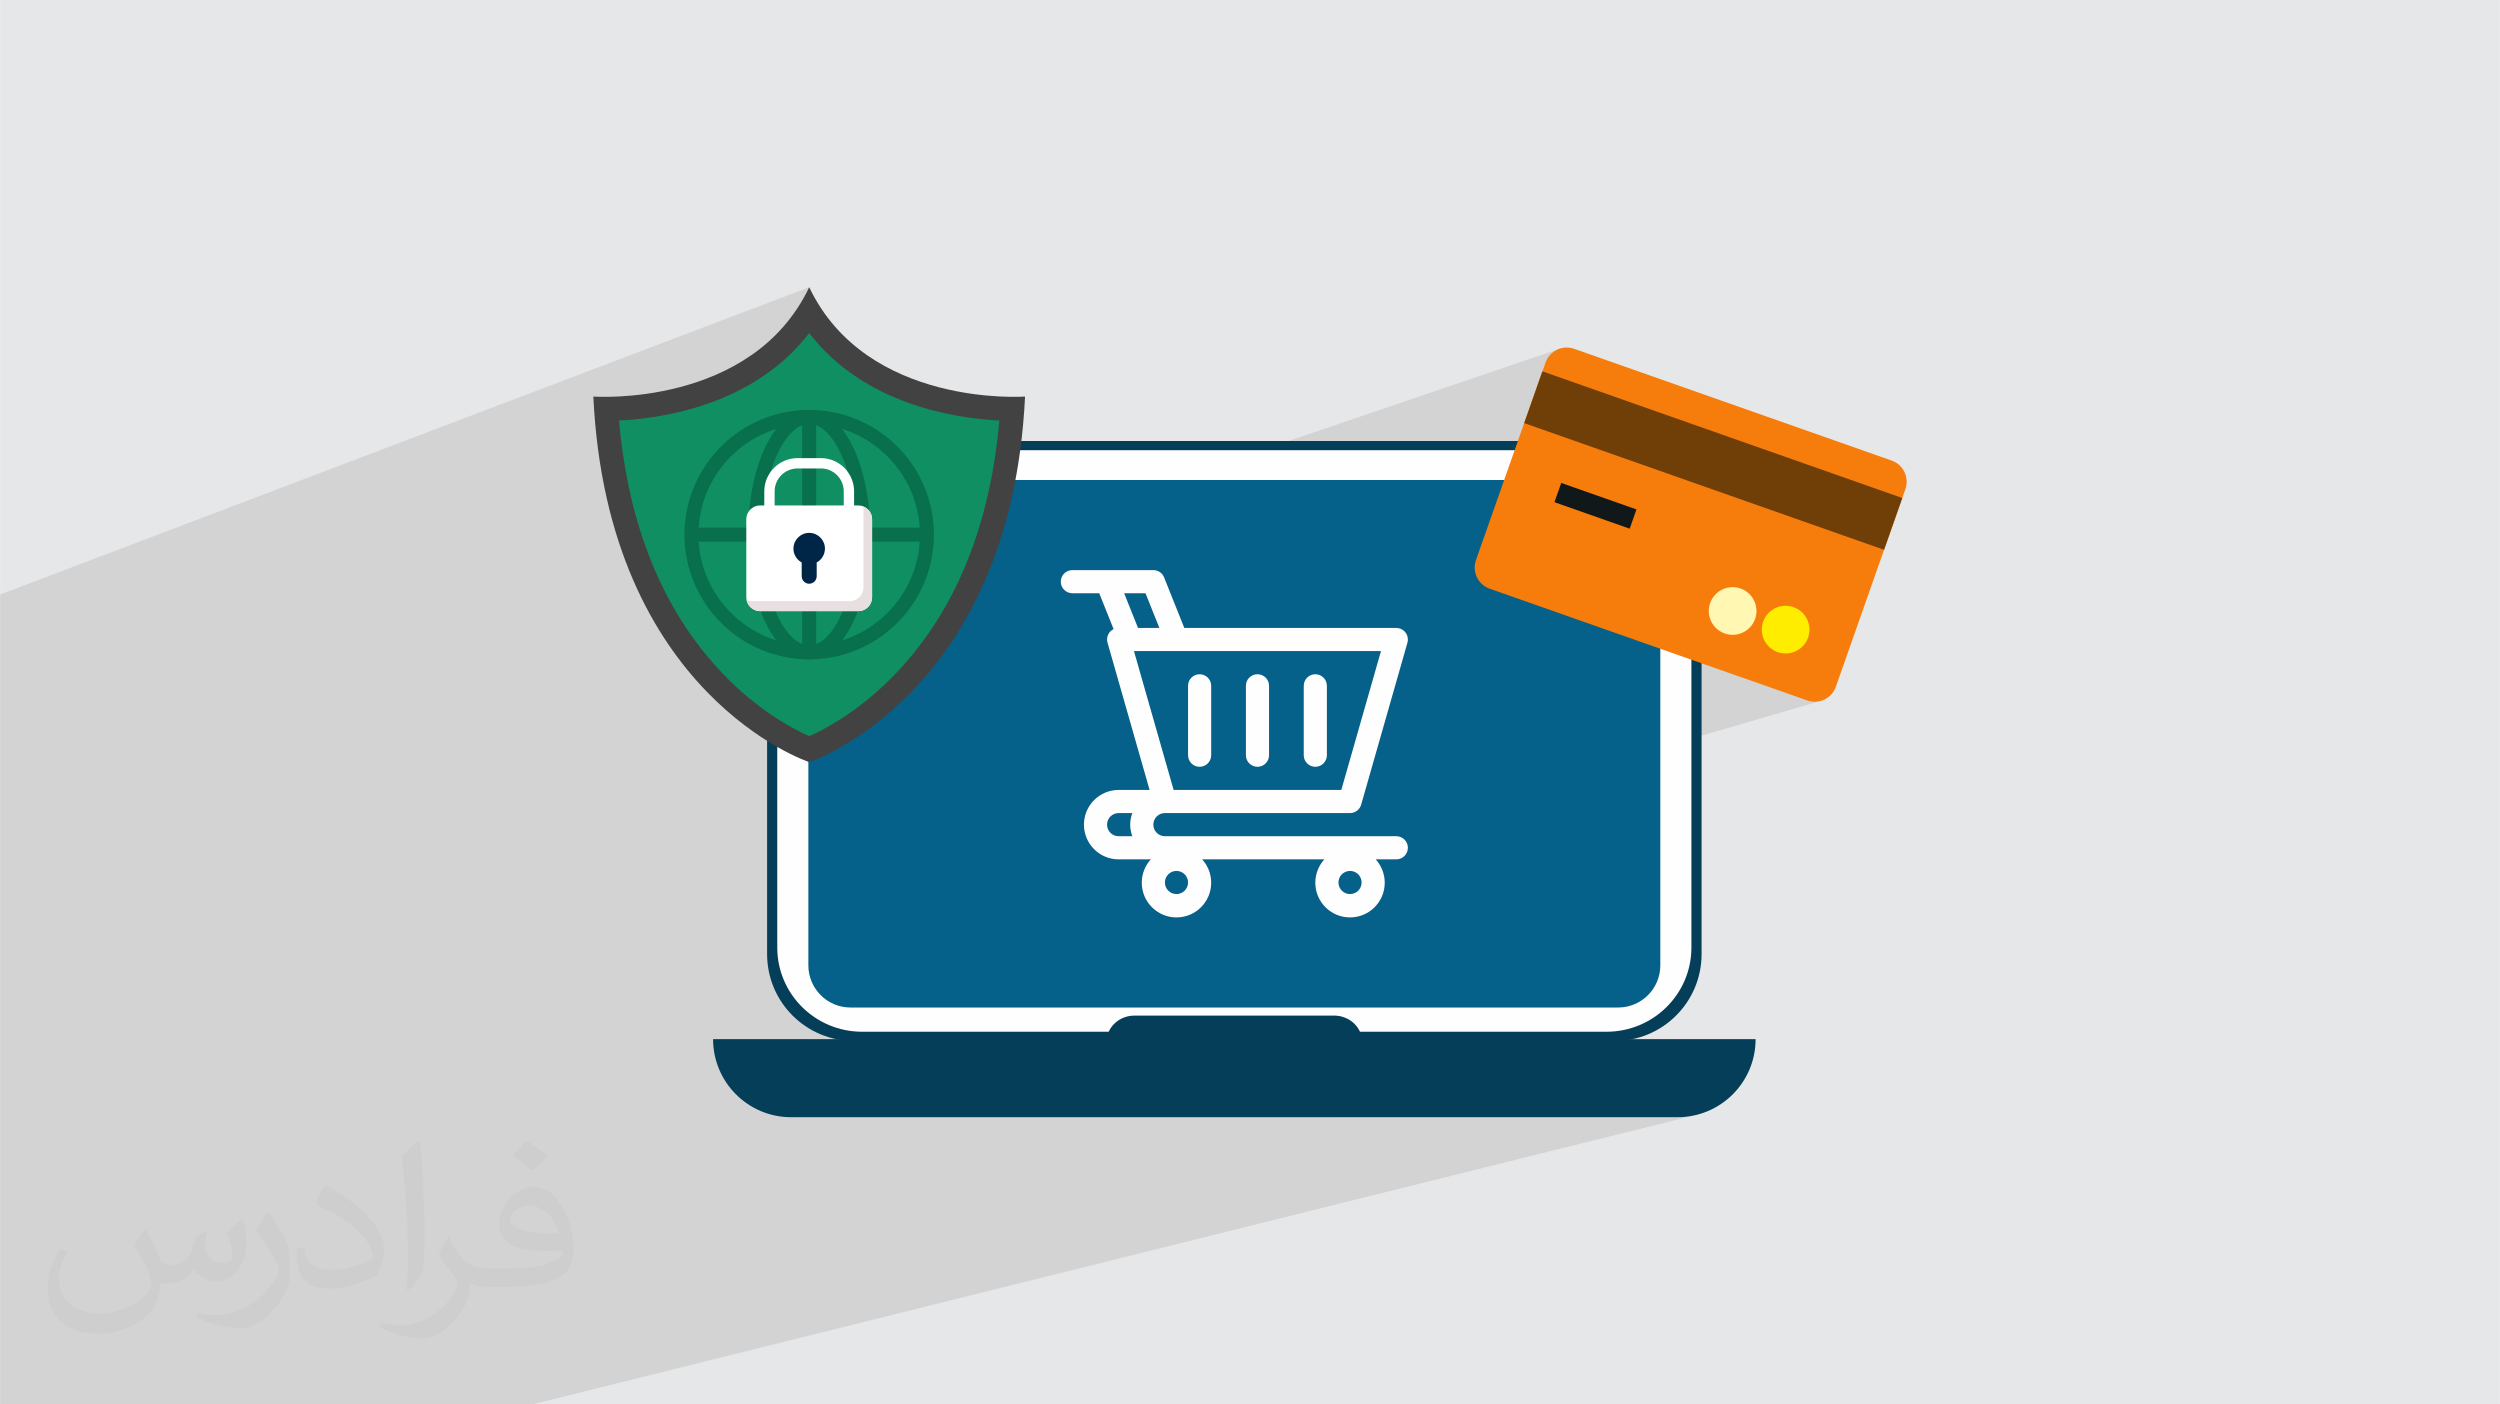
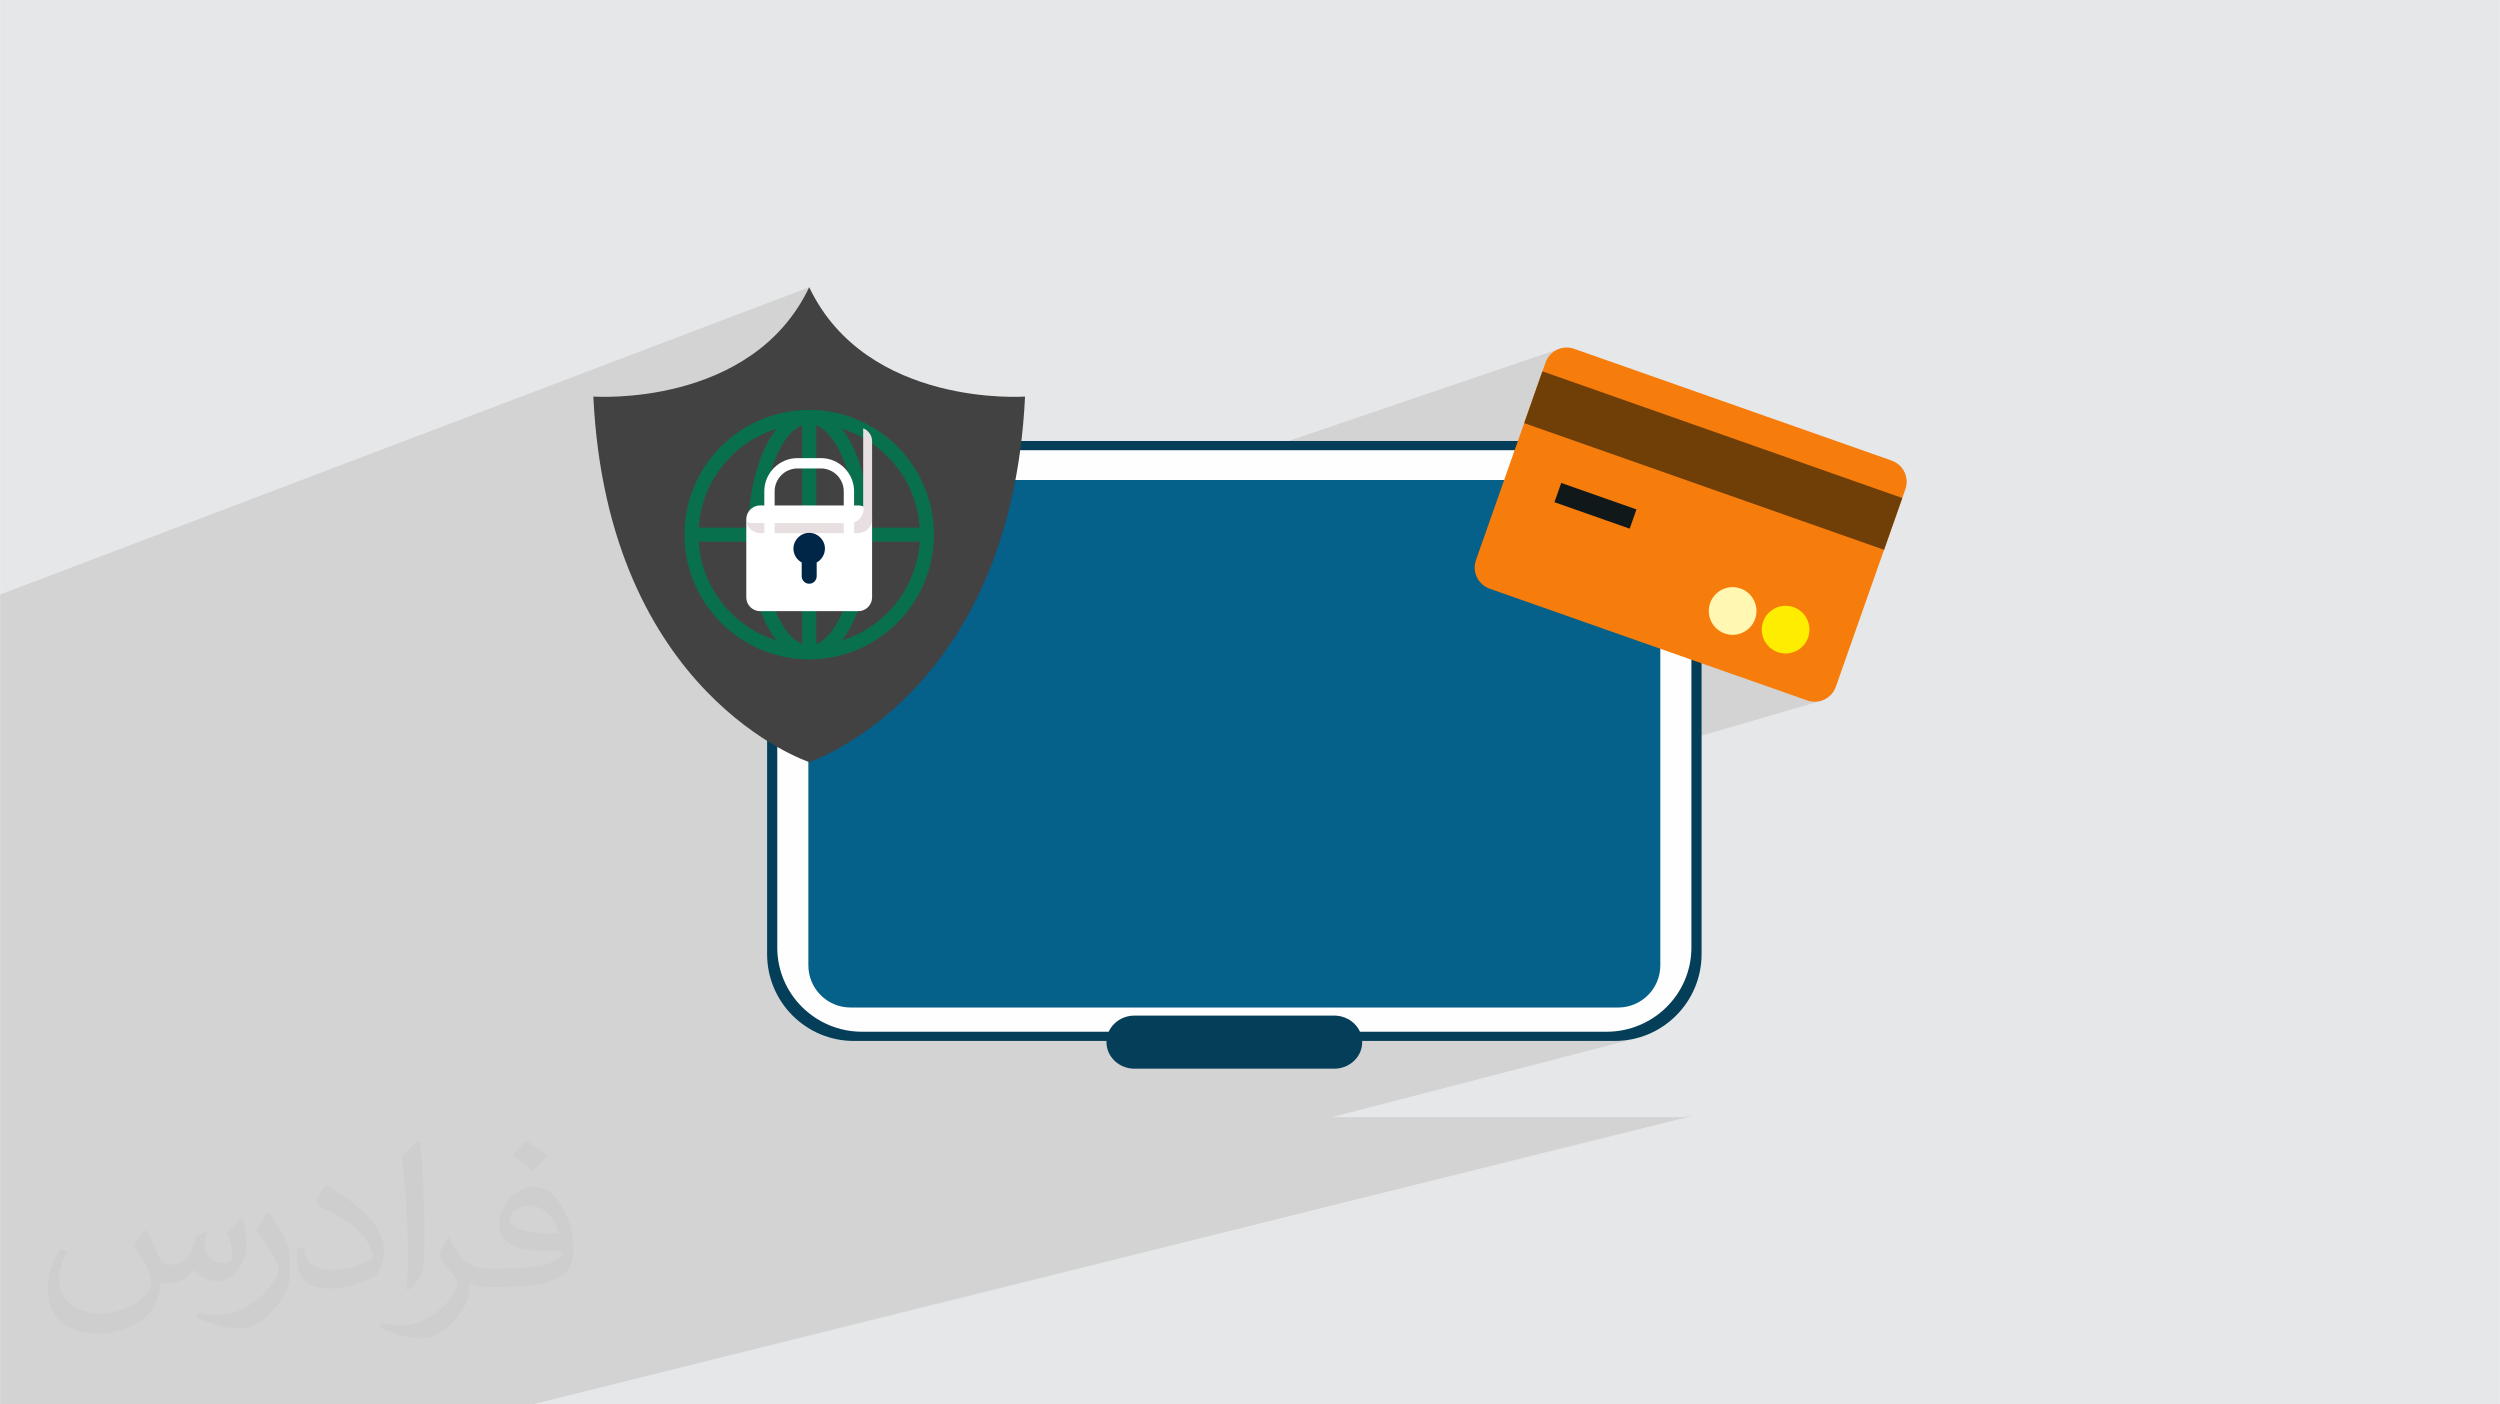
<svg xmlns="http://www.w3.org/2000/svg" xml:space="preserve" width="3.708in" height="2.083in" version="1.0" style="shape-rendering:geometricPrecision; text-rendering:geometricPrecision; image-rendering:optimizeQuality; fill-rule:evenodd; clip-rule:evenodd" viewBox="0 0 3702.73 2080.18">
  <defs>
    <style type="text/css">
   
    .fil0 {fill:#E6E7E8}
    .fil4 {fill:#FEFEFE;fill-rule:nonzero}
    .fil10 {fill:#FFF7B2;fill-rule:nonzero}
    .fil11 {fill:#FFED00;fill-rule:nonzero}
    .fil18 {fill:#002647;fill-rule:nonzero}
    .fil3 {fill:#053E59;fill-rule:nonzero}
    .fil5 {fill:#05608A;fill-rule:nonzero}
    .fil15 {fill:#08704C;fill-rule:nonzero}
    .fil14 {fill:#0F8F62;fill-rule:nonzero}
    .fil9 {fill:#11181A;fill-rule:nonzero}
    .fil12 {fill:#2AA8B9;fill-rule:nonzero}
    .fil13 {fill:#434242;fill-rule:nonzero}
    .fil8 {fill:#703F07;fill-rule:nonzero}
    .fil17 {fill:#E8DFE1;fill-rule:nonzero}
    .fil7 {fill:#F67C0B;fill-rule:nonzero}
    .fil16 {fill:white;fill-rule:nonzero}
    .fil2 {fill:#373435;fill-opacity:0.031}
    .fil1 {fill:#2B2A29;fill-opacity:0.102}
    .fil6 {fill:#B1BAE4;fill-rule:nonzero;fill-opacity:0.502}
   
  </style>
  </defs>
  <g id="Layer_x0020_1">
    <polygon class="fil0" points="-0,0 3702.73,0 3702.73,2080.18 -0,2080.18 " />
    <polygon class="fil1" points="-0,1756.5 -0,1755.77 -0,1755.35 -0,1752.68 -0,1751.83 -0,1740.26 -0,1735 -0,1726.43 -0,1722.59 -0,1722.45 -0,1720.72 -0,1715.71 -0,1715.46 -0,1714.03 -0,1711.75 -0,1708.33 -0,1706.51 -0,1704.74 -0,1703.32 -0,1703.16 -0,1703 -0,1700.52 -0,1697.46 -0,1697.06 -0,1689.77 -0,1687.74 -0,1680.9 -0,1678.96 -0,1678.29 -0,1675.68 -0,1673.64 -0,1667.49 -0,1666.82 -0,1661.8 -0,1656 -0,1605.36 -0,1602.49 -0,1582.61 -0,1578.9 -0,1567.73 -0,1559.54 -0,1559.16 -0,1548.55 -0,1538.45 -0,1531.37 -0,1527.25 -0,1512.88 -0,1504.04 -0,1495.19 -0,1487.24 -0,1484.94 -0,1478.4 -0,1476.91 -0,1476.12 -0,1466.47 -0,1444.66 -0,1432.19 -0,1425.9 -0,1422.39 -0,1408.61 -0,1385.03 -0,1379.61 -0,1378.4 -0,1376.11 -0,1374.13 -0,1374.02 -0,1373.37 -0,1369.91 -0,1365.48 -0,1363.69 -0,1358.8 -0,1357.48 -0,1355.94 -0,1339.9 -0,1339.54 -0,1334.93 -0,1333.97 -0,1333.02 -0,1322.91 -0,1322.34 -0,1321.85 -0,1317.8 -0,1316.85 -0,1316.83 -0,1316.49 -0,1316.09 -0,1313.81 -0,1313.43 -0,1310.86 -0,1310.19 -0,1305.04 -0,1302.47 -0,1299.99 -0,1299.25 -0,1296.29 -0,1289.64 -0,1287.35 -0,1287.3 -0,1286.93 -0,1281.45 -0,1275.97 -0,1273.13 -0,1272.81 -0,1272.24 -0,1271.26 -0,1268.87 -0,1268.69 -0,1264.73 -0,1263.91 -0,1262.43 -0,1260.79 -0,1260.71 -0,1254.77 -0,1251.62 -0,1250.55 -0,1249.33 -0,1247.75 -0,1245.92 -0,1245.91 -0,1243.67 -0,1238.2 -0,1235.93 -0,1233.2 -0,1229.47 -0,1225.83 -0,1222.45 -0,1221.92 -0,1219.68 -0,1218.75 -0,1210.14 -0,1209.04 -0,1207.7 -0,1206.49 -0,1205.36 -0,1201.74 -0,1201.15 -0,1197.61 -0,1193.06 -0,1192.24 -0,1191.89 -0,1188.06 -0,1181.34 -0,1177.05 -0,1175.37 -0,1159.99 -0,1153.43 -0,1151.19 -0,1147.96 -0,1146.91 -0,1145.09 -0,1136.06 -0,1131.13 -0,1122.91 -0,1115.84 -0,1114.53 -0,1099.87 -0,1099.56 -0,1062.63 -0,1061.07 -0,1053.17 -0,1049.92 -0,1044 -0,1041.27 -0,1033.24 -0,985.77 -0,963.97 -0,951.33 -0,941.71 -0,918.09 -0,880.63 1198.45,425.39 1190.03,441.61 1180.8,456.71 1170.85,470.75 1160.23,483.76 1149.01,495.77 1137.28,506.82 1125.09,516.97 1114.55,524.73 1198.45,493.35 1206.24,503.04 1214.32,512.25 1222.67,520.98 1231.27,529.24 1240.08,537.05 1249.1,544.42 1258.29,551.36 1267.63,557.88 1277.11,564.01 1286.7,569.75 1296.37,575.11 1306.11,580.1 1315.89,584.74 1325.69,589.05 1335.49,593.02 1345.27,596.68 1355,600.05 1364.65,603.12 1374.22,605.92 1383.67,608.45 1392.99,610.73 1402.15,612.78 1411.13,614.6 1419.9,616.2 1428.45,617.61 1436.75,618.83 1444.78,619.87 1452.51,620.75 1459.94,621.48 1467.02,622.07 1473.75,622.54 1480.09,622.9 1478.7,637.42 1477.09,651.77 1475.26,665.94 1475.13,666.88 1868.06,666.88 2312.05,515.82 2306.06,518.01 2300.6,521.31 2295.83,525.62 2291.94,530.86 2289.07,536.95 2284.47,550.02 2817.51,737.65 2790.52,814.35 2587.18,876.55 2587.34,876.66 2590.01,878.85 2592.43,881.28 2594.59,883.92 2596.48,886.74 2598.09,889.72 2599.4,892.85 2600.42,896.08 2601.12,899.42 2601.5,902.83 2601.54,906.28 2601.31,908.88 2635.81,898.43 2639.15,897.72 2642.55,897.35 2646.01,897.31 2649.49,897.61 2652.98,898.27 2656.44,899.3 2659.79,900.67 2662.92,902.33 2665.82,904.28 2668.49,906.48 2670.91,908.9 2673.06,911.54 2674.95,914.36 2676.56,917.34 2677.88,920.47 2678.89,923.71 2679.6,927.04 2679.97,930.45 2680.02,933.91 2679.71,937.38 2679.05,940.87 2678.03,944.34 2676.66,947.68 2674.99,950.81 2673.04,953.72 2670.85,956.39 2668.42,958.8 2665.78,960.96 2662.96,962.85 2659.98,964.46 2656.86,965.78 2653.62,966.79 2637.86,971.48 2637.16,973.18 2635.5,976.31 2633.55,979.22 2631.35,981.88 2628.93,984.3 2626.29,986.46 2623.47,988.35 2620.49,989.96 2617.37,991.27 2614.13,992.29 2578.31,1002.91 2676.71,1037.55 2683.25,1039.14 2689.78,1039.38 2696.13,1038.36 2505.18,1093.99 2505.18,1403.53 2505.01,1409.94 2504.53,1416.28 2503.73,1422.52 2502.62,1428.66 2501.22,1434.69 2499.52,1440.61 2497.55,1446.4 2495.29,1452.06 2492.77,1457.58 2489.99,1462.96 2486.96,1468.18 2483.69,1473.24 2480.18,1478.13 2476.44,1482.84 2472.49,1487.37 2468.32,1491.69 2463.95,1495.82 2459.39,1499.74 2454.63,1503.44 2449.7,1506.92 2444.59,1510.16 2439.32,1513.17 2433.9,1515.92 2428.32,1518.42 2422.61,1520.65 2416.76,1522.61 2410.79,1524.29 2343.31,1541.86 2391.61,1541.86 2398.23,1541.69 2404.76,1541.2 2411.2,1540.38 2417.53,1539.25 2423.75,1537.81 1972.33,1654.8 2484.63,1654.8 2496.46,1654.2 2507.94,1652.45 1865.96,1812.15 1771.5,2080.18 1865.96,1812.15 1727.28,1846.65 1605.57,2080.18 1727.28,1846.65 1673.19,1860.11 1596.67,2080.18 1673.19,1860.11 1513.73,1899.78 1437.15,2080.18 1513.73,1899.78 1484.73,1906.99 1408.13,2080.18 1484.73,1906.99 1347.21,1941.21 1290.75,2080.18 1347.21,1941.21 788.57,2080.18 776.53,2080.18 475.03,2080.18 330.87,2080.18 316.97,2080.18 276.35,2080.18 169.47,2080.18 162.94,2080.18 102.55,2080.18 97.98,2080.18 -0,2080.18 -0,2074.3 -0,2038.51 -0,1994.65 -0,1979.01 -0,1969.24 -0,1924.4 -0,1901.07 -0,1894.14 -0,1893.6 -0,1867.43 -0,1864.21 -0,1862.22 -0,1859.54 -0,1855.47 -0,1844.72 -0,1838.19 -0,1831.26 -0,1830.7 -0,1810.94 -0,1800.68 -0,1796.12 -0,1793.2 -0,1783.17 -0,1767.54 -0,1760.52 " />
    <path class="fil2" d="M215.96 1821.93c7.07,10.71 11.65,21.01 16.13,32.45 3.33,6.66 5.09,18.93 20.7,18.93 4.57,0 11.13,-1.35 16.95,-4.57 6.55,-3.44 11.54,-8.64 14.15,-16.53l6.24 -21.01 15.19 -7.49 1.04 1.04c-2.08,7.91 -2.59,15.5 -2.59,21.43 0,17.57 15.19,24.23 27.25,24.23 7.07,0 13.42,-3.44 13.42,-9.89 0,-8.32 -3.53,-22.47 -8.12,-35.16 7.07,-7.07 14.15,-14.15 22.26,-19.87l1.25 0.63c3.53,14.98 5.51,29.75 5.51,39.63 0,9.67 -4.27,20.39 -7.8,27.36 -7.28,13.73 -20.18,24.65 -35.78,24.65 -11.85,0 -25.06,-5.93 -34.12,-16.95l-0.52 0c-8.53,10.61 -21.74,20.18 -42.86,20.18l-6.55 0c-1.04,13.94 -4.05,23.81 -8.64,32.66 -12.58,24.54 -49.92,41.92 -85.08,41.92 -48.89,0 -73.43,-28.19 -73.43,-65.73 0,-23.19 7.59,-44.72 19.24,-60.01l9.56 3.95c-7.28,13.94 -12.17,27.04 -12.17,39.94 0,35.16 28.61,51.9 61.58,51.9 30.58,0 68.44,-19.45 75.31,-42.02 -2.59,-24.65 -11.85,-36.19 -26,-58.66 4.27,-7.49 9.78,-14.98 16.64,-22.98l1.25 0 0 0 0 0 -0.01 -0.04zm563.83 -132.3c10.3,6.45 20.39,14.04 30.27,22.78 -5.51,7.8 -12.38,14.88 -20.91,21.12 -9.89,-8.01 -19.76,-14.88 -29.86,-22.16 6.86,-7.7 13.63,-15.08 20.49,-21.74l0 0 0 0 0 0 0 0 0 0 0.01 0zm5.3 96.11c-16.64,0 -30.27,10.92 -30.27,19.03 0,17.38 33.28,22.78 73.12,22.56 -4.99,-20.39 -22.47,-41.61 -42.86,-41.61l0 0.01zm-37.35 92.99c21.64,0 40.57,-0.63 55.02,-4.27 16.13,-4.05 29.75,-12.17 29.75,-17.78 0,-1.46 0,-3.22 -0.52,-4.68 -9.05,0.83 -19.45,0.83 -28.5,0.83 -29.33,0 -51.79,-6.66 -60.64,-23.09 -2.19,-4.57 -3.74,-9.67 -3.74,-15.5 0,-15.92 6.86,-31.41 18.93,-42.13 10.08,-8.84 21.22,-14.35 32.55,-14.35 20.49,0 36.81,16.44 48.26,42.34 6.24,14.15 10.5,30.47 10.5,51.07 0,13.73 -3.74,25.27 -12.27,33.8 -15.92,15.4 -45.24,21.22 -90.17,21.22l-20.39 0 0 0 -5.3 0c-11.13,0 -19.14,-1.98 -25.48,-6.86l-1.04 0c0.31,2.59 0.52,5.09 0.52,7.49 0,10.08 -3.33,22.98 -10.08,33.28 -19.97,29.64 -41.61,42.53 -60.33,42.53 -18.93,0 -42.13,-7.28 -63.03,-16.75l3.74 -7.28c6.76,2.81 16.13,4.68 29.02,4.68 33.8,0 78.21,-32.45 83.72,-64.17 -1.25,-2.59 -3.53,-6.03 -6.76,-9.67 -9.89,-11.75 -16.13,-21.53 -21.95,-31.82 4.99,-9.89 9.56,-17.78 13.83,-24.96l1.77 -0.21c14.46,29.44 27.56,46.28 56.78,46.28l4.57 0 0 0 21.22 0 0 0 0 0 0 0 0 0 0 0 0.04 0zm-146.45 31.1c2.5,-13.52 2.7,-28.7 2.7,-42.86l0 -21.01c0,-39.21 -4.99,-96.2 -9.05,-133.34 7.07,-7.59 16.95,-16.53 24.75,-22.56l2.29 0.63c5.3,46.7 6.55,100.79 6.55,150.81 0,13.11 -0.52,25.9 -1.77,35.26 -0.73,11.85 -7.59,20.8 -22.26,34.53l-3.22 -1.46zm-150.71 -61.89c0.73,18.41 9.78,32.87 41.4,32.87 19.66,0 36.3,-5.09 54.71,-13.83 3.33,-1.46 5.09,-3.44 5.09,-5.09 0,-11.54 -8.84,-26.83 -23.71,-40.77 -14.46,-13.11 -33.6,-24.65 -51.48,-32.35 -6.14,-2.59 -8.12,-5.3 -8.12,-7.91 0,-5.3 7.07,-16.44 12.9,-24.44l1.98 -0.21c20.49,10.71 43.38,26.63 60.33,44.3 15.4,16.33 24.96,32.87 24.96,50.86 0,13.31 -4.05,25.79 -10.61,37.44 -22.47,11.33 -46.39,19.97 -70.1,19.97 -28.81,0 -48.47,-13.52 -48.47,-45.24 0,-3.44 0,-8.73 1.25,-15.61l9.89 0 0 0 0 0 0 0 0 0 0 0 -0.01 0zm-52.11 -52.32l17.89 28.92c6.55,10.71 12.69,22.37 12.69,40.77l0 23.5c0,19.03 -12.17,39.42 -31.82,59.6 -15.4,13.63 -29.02,19.45 -41.61,19.45 -18.72,0 -40.15,-5.82 -64.9,-16.44l2.81 -7.28c7.8,2.08 16.84,3.84 27.98,3.84 35.58,-0.21 71.97,-26.21 88.61,-57.93 1.98,-3.64 2.7,-7.07 2.7,-9.47 0,-3.64 -1.98,-7.7 -3.53,-11.33 -9.05,-17.05 -19.14,-32.66 -30.27,-47.12 5.82,-9.16 11.65,-17.99 17.99,-26.73l1.46 0.21 0 0 0 0 0 0 0 0 0 0 -0.01 0z" />
    <g id="_1446821623328">
      <path class="fil3" d="M2391.61 1541.86l-1126.87 0c-71.05,0 -128.64,-57.59 -128.64,-128.63l0 -631.36c0,-71.05 57.6,-128.63 128.64,-128.63l1126.87 0c71.04,0 128.63,57.59 128.63,128.63l0 631.36c0,71.04 -57.59,128.63 -128.63,128.63z" />
      <path class="fil4" d="M2379.34 1528.21l-1102.34 0c-69.51,0 -125.84,-55.82 -125.84,-124.69l0 -611.96c0,-68.86 56.34,-124.69 125.84,-124.69l1102.34 0c69.5,0 125.84,55.82 125.84,124.69l0 611.96c0,68.86 -56.34,124.69 -125.84,124.69z" />
      <path class="fil5" d="M2396.71 1492.31l-1137.08 0c-34.47,0 -62.42,-27.95 -62.42,-62.43l0 -656.47c0,-34.48 27.95,-62.42 62.42,-62.42l1137.08 0c34.47,0 62.42,27.94 62.42,62.42l0 656.47c0,34.48 -27.95,62.43 -62.42,62.43z" />
      <path class="fil3" d="M1976 1582.95l-295.66 0c-22.97,0 -41.57,-17.62 -41.57,-39.34 0,-21.72 18.61,-39.33 41.57,-39.33l295.66 0c22.95,0 41.56,17.61 41.56,39.33 0,21.72 -18.61,39.34 -41.56,39.34z" />
-       <path class="fil3" d="M2484.63 1654.8l-1312.92 0c-63.86,0 -115.62,-51.77 -115.62,-115.62l24.6 0 1519.57 0c0,63.86 -51.76,115.62 -115.62,115.62z" />
      <g>
        <polygon class="fil6" points="2374.27,808.57 2262.82,769.34 2272.86,740.84 2384.3,780.06 " />
        <path class="fil6" d="M2560.06 942.22c-6.47,18.4 -26.64,28.06 -45.04,21.59 -18.4,-6.47 -28.06,-26.64 -21.59,-45.04 6.48,-18.41 26.64,-28.07 45.04,-21.59 18.4,6.47 28.07,26.64 21.59,45.04z" />
        <path class="fil6" d="M2638.54 969.84c-6.47,18.4 -26.64,28.06 -45.04,21.59 -18.41,-6.48 -28.07,-26.64 -21.59,-45.04 6.47,-18.41 26.64,-28.07 45.04,-21.59 18.4,6.47 28.07,26.64 21.59,45.04z" />
        <path class="fil7" d="M2676.71 1037.55l-470.33 -165.55c-17.32,-6.09 -26.41,-25.08 -20.32,-42.39l103.01 -292.65c6.09,-17.32 25.08,-26.41 42.39,-20.32l470.33 165.55c17.32,6.1 26.41,25.08 20.32,42.39l-103.01 292.65c-6.1,17.32 -25.08,26.42 -42.39,20.32z" />
        <polygon class="fil8" points="2790.52,814.35 2257.48,626.72 2284.47,550.02 2817.51,737.65 " />
        <polygon class="fil9" points="2413.76,783.07 2302.32,743.85 2312.35,715.33 2423.8,754.56 " />
        <path class="fil10" d="M2599.55 916.71c-6.47,18.4 -26.64,28.06 -45.05,21.59 -18.4,-6.47 -28.06,-26.64 -21.59,-45.04 6.47,-18.4 26.64,-28.06 45.04,-21.59 18.41,6.48 28.07,26.64 21.59,45.04z" />
        <path class="fil11" d="M2678.03 944.34c-6.48,18.4 -26.64,28.06 -45.04,21.59 -18.4,-6.48 -28.07,-26.64 -21.59,-45.05 6.47,-18.4 26.64,-28.06 45.04,-21.59 18.4,6.47 28.06,26.64 21.59,45.04z" />
      </g>
      <g>
        <path class="fil12" d="M1043.47 809.73c-20.02,0 -32.45,17.8 -32.45,46.46 0.26,28.3 12.17,45.88 31.08,45.88 20.63,0 32.46,-17.15 32.46,-47.04 0,-28.36 -11.62,-45.29 -31.08,-45.29l0 0zm-0.75 75.44c-7.47,0 -12.29,-11.34 -12.29,-28.89 0,-17.73 4.99,-29.64 12.42,-29.64 10.7,0 12.29,18.1 12.29,28.89 0,11.07 -1.61,29.64 -12.42,29.64z" />
        <polygon class="fil12" points="1095.47,822.64 1099.74,839.42 1112.65,832.46 1112.65,900.69 1131.69,900.69 1131.69,811.1 1117.05,811.1 " />
        <polygon class="fil12" points="1172.11,822.64 1176.36,839.43 1189.29,832.46 1189.29,900.69 1208.32,900.69 1208.32,811.1 1193.68,811.1 " />
        <path class="fil12" d="M1273.38 809.73c-20.02,0 -32.46,17.8 -32.46,46.46 0.26,28.3 12.17,45.88 31.08,45.88 20.63,0 32.46,-17.15 32.46,-47.05 0,-28.36 -11.62,-45.29 -31.08,-45.29zm-0.75 75.44c-7.47,0 -12.29,-11.34 -12.29,-28.89 0,-17.73 4.99,-29.64 12.42,-29.64 10.7,0 12.29,18.1 12.29,28.89 0,11.07 -1.62,29.64 -12.42,29.64z" />
        <path class="fil12" d="M1350.02 809.73c-20.02,0 -32.46,17.8 -32.46,46.46 0.26,28.3 12.17,45.88 31.08,45.88 20.63,0 32.46,-17.15 32.46,-47.05 0,-28.36 -11.62,-45.29 -31.08,-45.29zm-0.75 75.44c-7.47,0 -12.29,-11.34 -12.29,-28.89 0,-17.73 4.98,-29.64 12.41,-29.64 10.7,0 12.3,18.1 12.3,28.89 0,11.07 -1.62,29.64 -12.42,29.64z" />
        <polygon class="fil12" points="1402.02,822.64 1406.27,839.43 1419.19,832.46 1419.19,900.69 1438.23,900.69 1438.23,811.1 1423.59,811.1 " />
        <path class="fil13" d="M1198.45 425.39c-85.26,179.05 -319.73,162 -319.73,162 21.31,443.36 319.73,541.41 319.73,541.41 0,0 298.42,-98.05 319.73,-541.41 0,0 -234.47,17.05 -319.73,-162z" />
-         <path class="fil14" d="M1198.45 1090.44c-22.49,-9.94 -75.39,-37.29 -129.03,-93.72 -87.72,-92.31 -138.97,-217.93 -152.61,-373.82 65.53,-3.24 200.11,-23.47 281.64,-129.55 81.53,106.08 216.11,126.3 281.64,129.55 -13.63,155.89 -64.89,281.51 -152.62,373.82 -53.62,56.43 -106.54,83.78 -129.02,93.72z" />
        <path class="fil15" d="M1198.45 627.88c-90.45,0 -164.03,73.57 -164.03,164.02 0,90.45 73.58,164.02 164.03,164.02 90.45,0 164.02,-73.57 164.02,-164.02 0,-90.44 -73.57,-164.02 -164.02,-164.02zm0 348.76c-101.87,0 -184.75,-82.86 -184.75,-184.74 0,-101.87 82.88,-184.74 184.75,-184.74 101.87,0 184.75,82.87 184.75,184.74 0,101.88 -82.88,184.74 -184.75,184.74z" />
        <path class="fil15" d="M1198.45 627.88c-33.67,0 -69.72,65.91 -69.72,164.02 0,98.12 36.05,164.02 69.72,164.02 33.67,0 69.72,-65.9 69.72,-164.02 0,-98.1 -36.05,-164.02 -69.72,-164.02zm0 348.76c-50.71,0 -90.45,-81.14 -90.45,-184.74 0,-103.59 39.74,-184.74 90.45,-184.74 50.71,0 90.43,81.15 90.43,184.74 0,103.61 -39.72,184.74 -90.43,184.74z" />
        <polygon class="fil15" points="1372.83,802.25 1024.05,802.25 1024.05,781.53 1372.83,781.53 " />
        <polygon class="fil15" points="1208.81,966.29 1188.08,966.29 1188.08,617.51 1208.81,617.51 " />
        <path class="fil16" d="M1271.11 748.65l-145.33 0c-11.32,0 -20.5,9.18 -20.5,20.5l0 115.6c0,11.32 9.18,20.5 20.5,20.5l145.33 0c11.33,0 20.5,-9.18 20.5,-20.5l0 -115.6c0,-11.32 -9.18,-20.5 -20.5,-20.5z" />
-         <path class="fil17" d="M1278.42 750.05c0.29,1.37 0.45,2.78 0.45,4.23l0 115.6c0,11.32 -9.18,20.5 -20.5,20.5l-145.33 0c-2.58,0 -5.03,-0.53 -7.31,-1.4 1.95,9.29 10.19,16.27 20.05,16.27l145.33 0c11.33,0 20.5,-9.18 20.5,-20.5l0 -115.6c0,-8.73 -5.49,-16.14 -13.19,-19.1z" />
+         <path class="fil17" d="M1278.42 750.05c0.29,1.37 0.45,2.78 0.45,4.23c0,11.32 -9.18,20.5 -20.5,20.5l-145.33 0c-2.58,0 -5.03,-0.53 -7.31,-1.4 1.95,9.29 10.19,16.27 20.05,16.27l145.33 0c11.33,0 20.5,-9.18 20.5,-20.5l0 -115.6c0,-8.73 -5.49,-16.14 -13.19,-19.1z" />
        <path class="fil16" d="M1147.25 799.89l102.39 0 0 -72.11c0,-18.71 -15.22,-33.94 -33.94,-33.94l-34.5 0c-18.72,0 -33.94,15.23 -33.94,33.94l0 72.11zm117.7 15.3l-133 0 0 -87.41c0,-27.14 22.09,-49.24 49.24,-49.24l34.5 0c27.16,0 49.25,22.1 49.25,49.24l0 87.41z" />
        <path class="fil18" d="M1221.77 812.6c0,-12.88 -10.44,-23.33 -23.33,-23.33 -12.88,0 -23.33,10.44 -23.33,23.33 0,8.86 4.94,16.56 12.22,20.51l0 20.4c0,6.11 5,11.11 11.11,11.11 6.11,0 11.11,-5 11.11,-11.11l0 -20.4c7.27,-3.95 12.21,-11.66 12.21,-20.51z" />
      </g>
-       <path class="fil4" d="M2068.09 1238.6l-342.75 0c-9.46,0 -17.14,-7.67 -17.14,-17.14 0,-9.47 7.67,-17.14 17.14,-17.14l274.2 0c7.65,0 14.36,-5.07 16.47,-12.42l68.55 -239.93c0.44,-1.53 0.66,-3.12 0.66,-4.71 0,-9.46 -7.67,-17.13 -17.13,-17.14l-314.01 0 -29.95 -74.93c-2.61,-6.5 -8.9,-10.76 -15.91,-10.76 -0,0 -0.01,0 -0.01,0l-119.96 0c-9.46,0 -17.14,7.67 -17.14,17.14 0,9.46 7.67,17.14 17.14,17.14l39.81 0 21.27 53.13c-5.91,2.83 -9.67,8.8 -9.67,15.35 0,1.6 0.23,3.2 0.67,4.74l62.3 218.13 -45.83 0c-28.39,0 -51.41,23.02 -51.41,51.41 0,28.39 23.02,51.41 51.41,51.41l47.64 0c-8.61,9.46 -13.38,21.8 -13.38,34.59 0,28.39 23.02,51.41 51.41,51.41 28.39,0 51.41,-23.02 51.41,-51.41 0,-12.79 -4.77,-25.13 -13.37,-34.59l180.99 0c-8.61,9.46 -13.38,21.8 -13.38,34.59 0,28.39 23.02,51.41 51.41,51.41 28.39,0 51.41,-23.02 51.41,-51.41 0,-12.79 -4.77,-25.13 -13.37,-34.59l30.52 0c9.46,0 17.14,-7.67 17.14,-17.14 0,-9.47 -7.67,-17.14 -17.14,-17.14l0 0zm-68.55 85.69c-9.47,0 -17.14,-7.68 -17.14,-17.14 0,-9.46 7.67,-17.14 17.14,-17.14 9.46,0 17.14,7.67 17.14,17.14 0,9.46 -7.67,17.14 -17.14,17.14l0 0zm-282.38 -394.16l-31.64 0 -20.56 -51.41 31.63 0 20.57 51.41zm25.31 34.27l302.89 0 -58.75 205.65 -248.36 0 -58.75 -205.65 62.96 0zm-102.82 257.06c0,-9.47 7.67,-17.14 17.14,-17.14l20.29 0c-2.08,5.47 -3.16,11.28 -3.16,17.14 0,5.85 1.07,11.66 3.16,17.14l-20.29 0c-9.46,0 -17.14,-7.67 -17.14,-17.14l0 0zm102.82 102.82c-9.46,0 -17.14,-7.68 -17.14,-17.14 0,-9.46 7.68,-17.14 17.14,-17.14 9.46,0 17.14,7.67 17.14,17.14 0,9.46 -7.67,17.14 -17.14,17.14l0 0zm17.14 -205.65l0 -102.82c0,-9.46 7.68,-17.14 17.14,-17.14 9.46,0 17.14,7.67 17.14,17.14l0 102.82c0,9.47 -7.68,17.14 -17.14,17.14 -9.46,0 -17.14,-7.67 -17.14,-17.14l-0 0zm85.69 0l0 -102.82c0,-9.46 7.67,-17.14 17.14,-17.14 9.46,0 17.14,7.67 17.14,17.14l0 102.82c0,9.47 -7.67,17.14 -17.14,17.14 -9.47,0 -17.14,-7.67 -17.14,-17.14l0 0zm85.69 0l0 -102.82c0,-9.46 7.67,-17.14 17.14,-17.14 9.46,0 17.14,7.67 17.14,17.14l0 102.82c0,9.47 -7.68,17.14 -17.14,17.14 -9.46,0 -17.14,-7.67 -17.14,-17.14l0 0z" />
    </g>
  </g>
</svg>